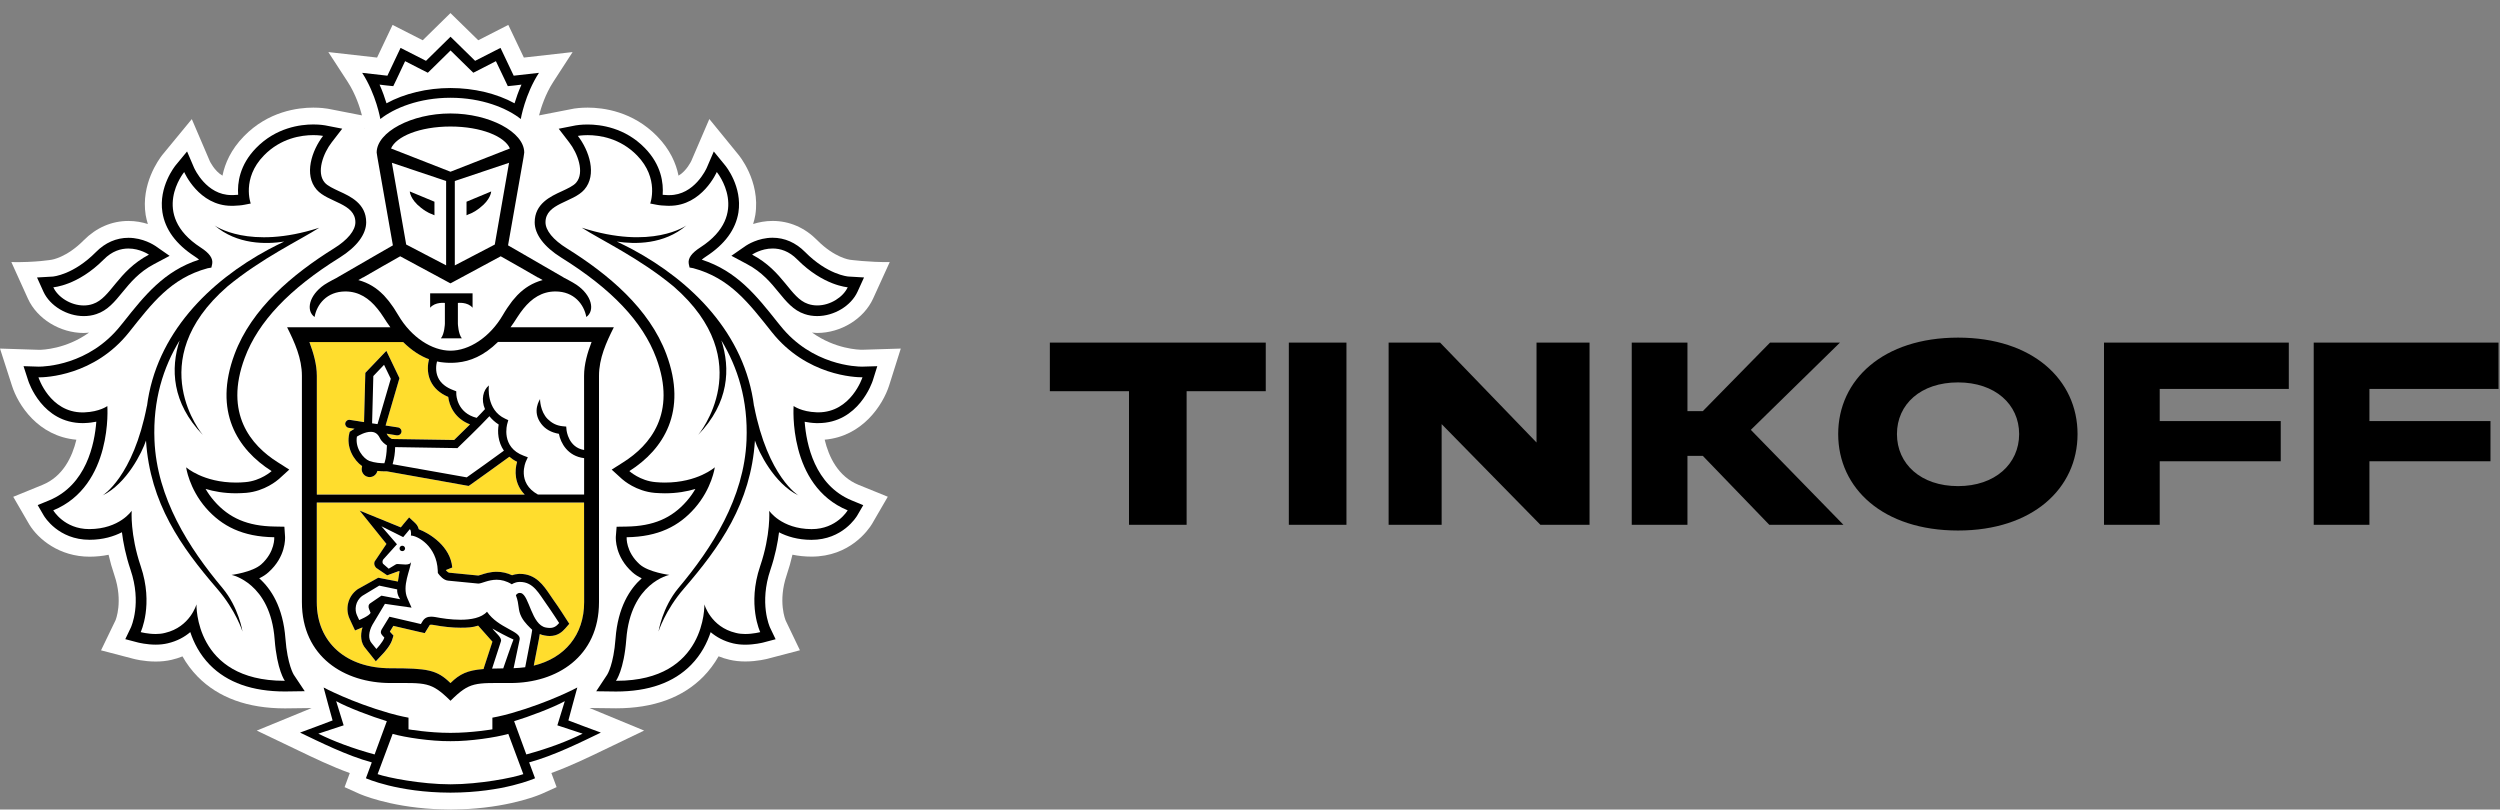
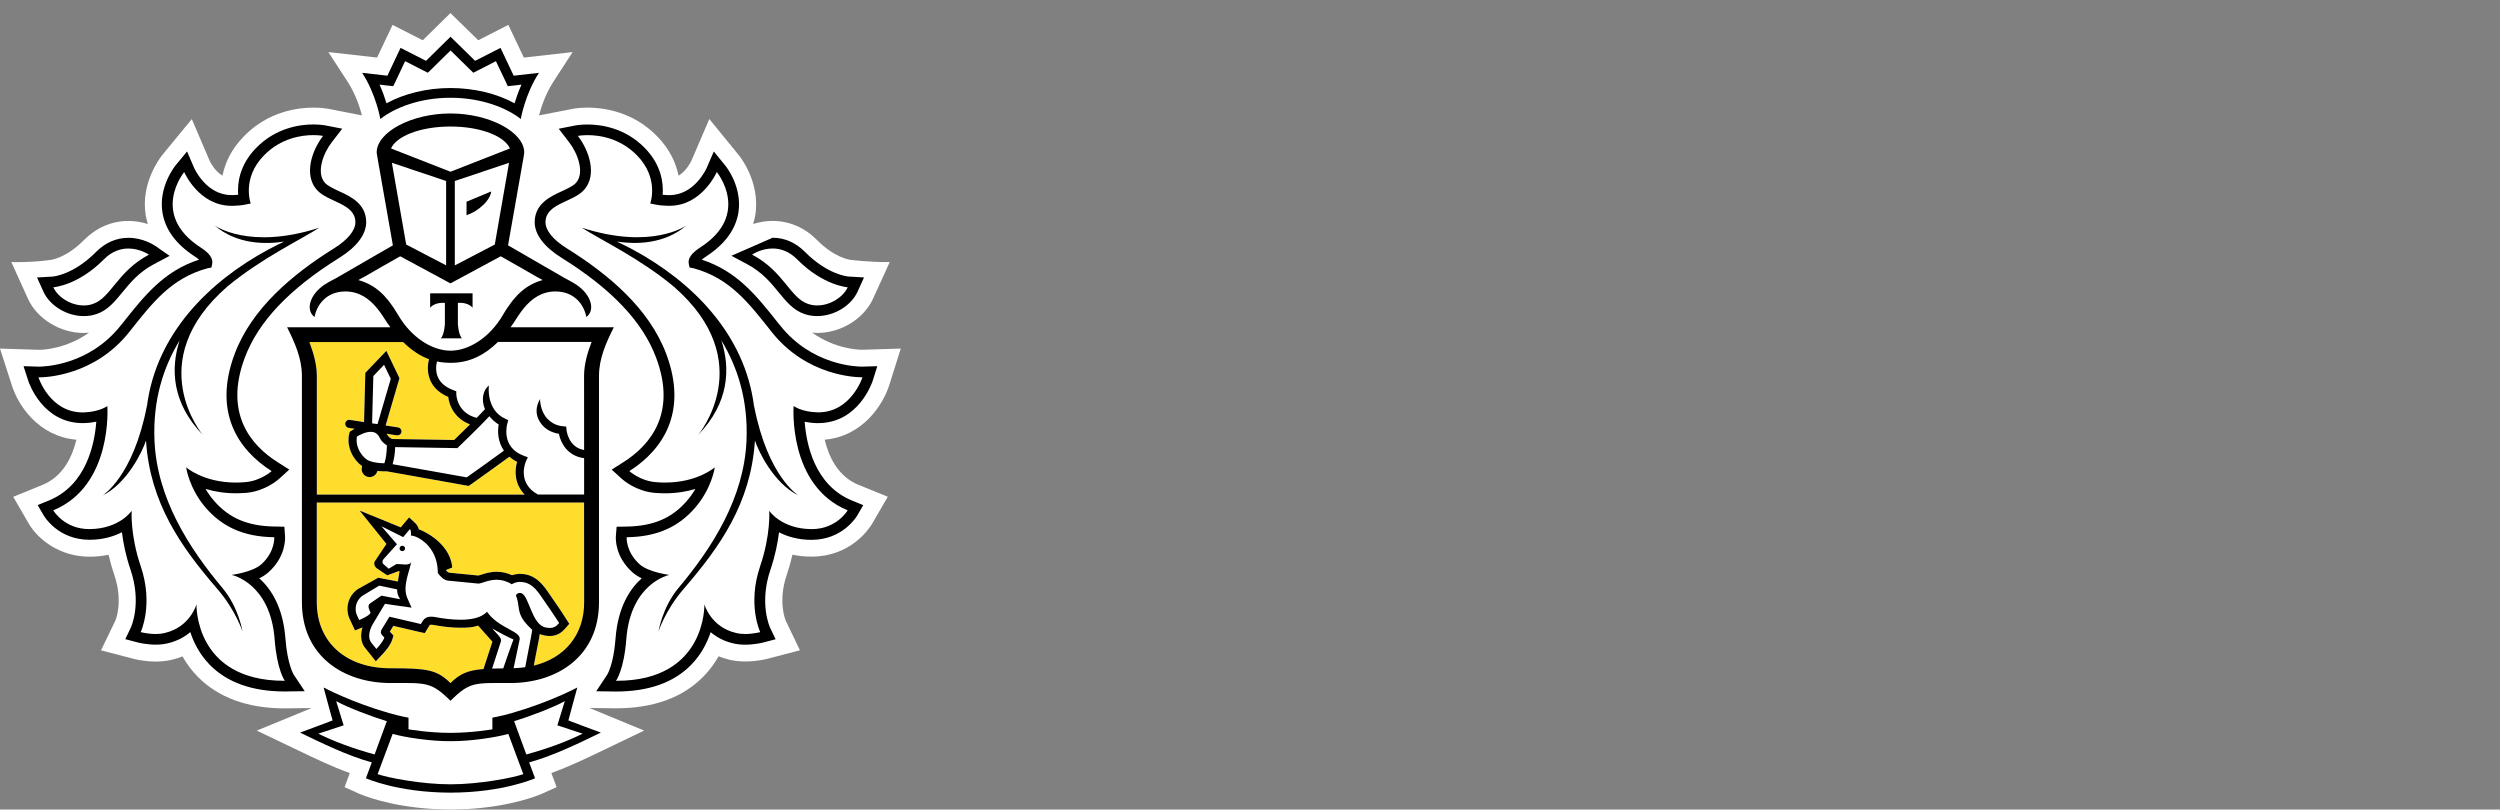
<svg xmlns="http://www.w3.org/2000/svg" width="105" height="34" viewBox="0 0 105 34" fill="none">
  <rect x="0" y="0" width="105" height="34" fill="#808080" stroke="none" />
  <g clip-path="url(#clip0_339_242)">
    <path d="M37.342 16.196L37.833 14.64L36.209 14.69C36.071 14.69 35.073 14.662 34.105 13.967C34.178 13.974 34.25 13.984 34.323 13.984C35.32 13.984 36.283 13.39 36.67 12.541L37.369 11.007C36.493 11.018 35.692 10.909 35.692 10.909C35.685 10.907 35.054 10.827 34.323 10.089C33.8 9.559 33.151 9.279 32.45 9.279C32.142 9.279 31.868 9.334 31.631 9.408C31.668 9.283 31.704 9.157 31.724 9.027C31.947 7.591 31.013 6.495 31.013 6.496L29.792 4.999L29.035 6.759C29.032 6.764 28.841 7.176 28.498 7.378C28.395 6.861 28.142 6.279 27.599 5.723C26.578 4.675 25.334 4.52 24.683 4.52C24.381 4.52 24.166 4.552 24.113 4.56L22.639 4.847C22.724 4.521 22.905 3.954 23.236 3.442L24.05 2.187L22.002 2.418L21.349 1.046L20.087 1.691L18.919 0.549L17.755 1.691L16.488 1.046L15.837 2.418L13.79 2.187L14.606 3.442C14.937 3.954 15.118 4.52 15.202 4.846L13.795 4.571L13.747 4.563C13.676 4.552 13.462 4.52 13.159 4.52C12.508 4.52 11.264 4.676 10.245 5.723C9.702 6.278 9.448 6.861 9.344 7.378C9.004 7.179 8.814 6.773 8.814 6.773L8.056 5.003L6.815 6.51C6.663 6.705 5.914 7.735 6.118 9.03C6.14 9.159 6.173 9.285 6.21 9.409C5.975 9.335 5.701 9.28 5.394 9.28C4.692 9.28 4.044 9.561 3.518 10.09C2.791 10.826 2.163 10.909 2.168 10.909C2.168 10.909 1.504 11.026 0.477 11.008L1.172 12.542C1.558 13.393 2.523 13.985 3.518 13.985C3.593 13.985 3.666 13.976 3.739 13.969C2.774 14.664 1.776 14.692 1.656 14.693L0 14.64L0.501 16.195C0.753 16.996 1.595 18.325 3.208 18.468C3.033 19.196 2.644 20.012 1.789 20.363L0.556 20.866L1.228 22.025C1.608 22.65 2.498 23.381 3.766 23.381C4.041 23.38 4.305 23.353 4.56 23.3C4.625 23.586 4.707 23.872 4.803 24.155C5.181 25.267 4.856 26.043 4.852 26.052L4.243 27.314L5.602 27.669C5.619 27.674 6.029 27.785 6.543 27.785C6.776 27.785 6.999 27.761 7.208 27.712C7.367 27.676 7.518 27.627 7.664 27.568C7.839 27.88 8.053 28.165 8.302 28.419C9.172 29.304 10.405 29.752 11.968 29.752H11.973L13.089 29.738L10.784 30.685L12.534 31.522C13.169 31.828 13.924 32.191 14.691 32.469L14.473 33.06L15.076 33.332C15.129 33.356 16.288 33.87 18.216 33.979C18.216 33.979 18.682 34 18.938 34C19.194 34 19.654 33.978 19.654 33.978C21.569 33.866 22.72 33.357 22.773 33.332L23.378 33.059L23.157 32.466C23.947 32.18 24.728 31.803 25.336 31.509L27.053 30.684L24.756 29.735L25.875 29.749C27.439 29.749 28.674 29.301 29.543 28.415C29.79 28.162 30.004 27.877 30.181 27.565C30.327 27.624 30.48 27.673 30.638 27.709C30.846 27.758 31.068 27.782 31.302 27.782C31.807 27.782 32.222 27.671 32.233 27.669L33.597 27.311L33.003 26.073C32.989 26.041 32.663 25.266 33.041 24.152C33.137 23.867 33.218 23.582 33.283 23.297C33.539 23.35 33.807 23.378 34.083 23.378C35.698 23.378 36.472 22.253 36.622 22.009L37.287 20.863L36.054 20.362C35.198 20.01 34.81 19.193 34.636 18.466C36.227 18.332 37.082 17.003 37.342 16.196ZM15.309 5.383L15.292 5.387L15.306 5.369L15.309 5.383Z" fill="white" />
    <path d="M18.922 5.314C17.617 5.315 16.64 5.738 16.426 6.236L18.922 7.211L21.419 6.236C21.207 5.738 20.229 5.315 18.922 5.314Z" fill="white" />
    <path d="M18.945 31.129H18.942H18.921H18.897H18.895C18.104 31.135 17.016 30.974 16.491 30.822L15.859 32.513C16.276 32.66 17.685 32.941 18.921 32.941C20.153 32.941 21.564 32.659 21.979 32.513L21.349 30.822C20.823 30.975 19.736 31.135 18.945 31.129Z" fill="white" />
    <path d="M23.722 29.448C23.253 29.711 22.204 30.106 21.594 30.29L22.106 31.687C23.05 31.432 23.828 31.133 24.473 30.814L23.41 30.463L23.722 29.448Z" fill="white" />
    <path d="M14.121 29.448L14.435 30.463L13.371 30.814C14.014 31.133 14.796 31.432 15.736 31.687L16.248 30.29C15.641 30.106 14.591 29.71 14.121 29.448Z" fill="white" />
    <path d="M18.919 3.697C19.903 3.697 20.868 3.929 21.61 4.339C21.678 4.113 21.772 3.84 21.901 3.554L21.621 3.588L21.327 3.618L21.202 3.354L20.827 2.569L20.143 2.922L19.877 3.057L19.665 2.849L18.922 2.121L18.18 2.849L17.968 3.057L17.702 2.922L17.014 2.569L16.643 3.354L16.516 3.618L16.222 3.588L15.941 3.554C16.07 3.841 16.164 4.113 16.233 4.339C16.976 3.929 17.938 3.697 18.919 3.697Z" fill="white" />
    <path d="M33.939 12.765C34.067 12.809 34.197 12.828 34.326 12.828C34.882 12.828 35.42 12.472 35.605 12.065C35.605 12.065 34.585 12.003 33.488 10.9C33.138 10.543 32.769 10.437 32.452 10.437C31.959 10.437 31.59 10.694 31.59 10.694C32.915 11.392 33.185 12.513 33.939 12.765Z" fill="white" />
    <path d="M3.516 12.828C3.645 12.828 3.775 12.809 3.9 12.765C4.657 12.513 4.929 11.392 6.253 10.694C6.253 10.694 5.883 10.437 5.393 10.437C5.075 10.437 4.705 10.543 4.354 10.9C3.259 12.003 2.238 12.065 2.238 12.065C2.421 12.472 2.96 12.828 3.516 12.828Z" fill="white" />
    <path d="M34.299 17.32C34.321 17.321 34.341 17.321 34.365 17.321C35.754 17.321 36.225 15.849 36.225 15.849H36.198C35.943 15.849 33.878 15.79 32.419 13.953C31.458 12.745 30.671 11.683 29.116 11.266L28.963 11.239L28.929 11.085C28.887 10.85 29.049 10.63 29.419 10.392C31.564 9 30.108 7.226 30.108 7.226C30.108 7.226 29.495 8.646 28.124 8.646C28.091 8.646 28.056 8.644 28.022 8.644C27.866 8.636 27.716 8.63 27.565 8.598L27.311 8.549C27.311 8.549 27.702 7.497 26.759 6.53C26.049 5.8 25.184 5.677 24.685 5.677C24.433 5.677 24.273 5.709 24.273 5.709C24.747 6.323 25.089 7.34 24.542 7.967C24.069 8.507 22.914 8.534 22.914 9.338C22.914 9.678 23.235 10.076 23.813 10.433C25.549 11.517 27.273 12.953 27.989 14.878C28.885 17.279 27.876 18.872 26.435 19.786C26.435 19.786 26.887 20.198 27.542 20.25C27.675 20.262 27.805 20.268 27.927 20.268C29.31 20.268 30.024 19.626 30.024 19.626C30.024 19.626 29.907 20.513 29.187 21.337C28.523 22.098 27.651 22.545 26.322 22.564C26.322 22.564 26.28 23.175 26.868 23.703C27.245 24.037 28.115 24.146 28.115 24.146C28.115 24.146 26.486 24.473 26.306 26.854C26.209 28.145 25.876 28.593 25.876 28.593H25.906C29.686 28.593 29.588 25.383 29.588 25.383C29.588 25.383 29.852 26.333 30.906 26.581C31.034 26.615 31.169 26.627 31.3 26.627C31.639 26.627 31.934 26.549 31.934 26.549C31.934 26.549 31.382 25.396 31.929 23.783C32.384 22.445 32.31 21.453 32.31 21.453C32.31 21.453 32.82 22.215 34.082 22.222H34.095C35.146 22.222 35.605 21.433 35.605 21.433C33.084 20.398 33.333 17.055 33.333 17.055C33.333 17.055 33.66 17.296 34.299 17.32ZM33.54 20.811C32.515 20.311 31.867 18.983 31.71 18.504C31.54 21.138 30.241 22.966 28.722 24.726C27.934 25.638 27.66 26.525 27.66 26.525C27.66 26.525 27.811 25.52 28.493 24.702C29.91 23.017 31.256 20.919 31.356 18.494C31.426 16.802 30.985 15.428 30.299 14.298C30.683 15.476 30.629 16.919 29.325 18.266C29.325 18.266 31.919 15.187 28.292 12.032C26.84 10.831 25.252 10.09 24.434 9.565C27.389 10.519 28.831 9.468 28.831 9.468C27.887 10.278 26.666 10.264 25.909 10.148C26.114 10.247 26.328 10.351 26.558 10.473C29.049 11.812 31.288 14.016 31.67 17.069V17.045C32.251 20.042 33.54 20.811 33.54 20.811Z" fill="white" />
    <path d="M9.727 24.146C9.727 24.146 10.597 24.038 10.974 23.703C11.561 23.175 11.52 22.564 11.52 22.564C10.19 22.546 9.319 22.098 8.651 21.338C7.936 20.514 7.818 19.628 7.818 19.628C7.818 19.628 8.532 20.269 9.914 20.269C10.038 20.269 10.167 20.264 10.3 20.251C10.955 20.199 11.408 19.787 11.408 19.787C9.967 18.874 8.957 17.279 9.851 14.878C10.569 12.954 12.291 11.517 14.028 10.433C14.605 10.076 14.927 9.68 14.927 9.338C14.927 8.534 13.773 8.507 13.3 7.967C12.753 7.34 13.097 6.321 13.569 5.709C13.569 5.709 13.412 5.677 13.159 5.677C12.661 5.677 11.796 5.8 11.085 6.53C10.14 7.497 10.532 8.549 10.532 8.549L10.279 8.598C10.127 8.63 9.976 8.636 9.822 8.644C9.786 8.644 9.755 8.646 9.721 8.646C8.347 8.646 7.737 7.228 7.737 7.228C7.737 7.228 6.281 9.002 8.425 10.393C8.794 10.631 8.956 10.851 8.913 11.086L8.879 11.241L8.723 11.267C7.171 11.685 6.382 12.747 5.422 13.954C3.965 15.789 1.903 15.849 1.646 15.849H1.617C1.617 15.849 2.089 17.321 3.477 17.321C3.5 17.321 3.519 17.321 3.543 17.32C4.182 17.297 4.51 17.055 4.51 17.055C4.51 17.055 4.756 20.397 2.239 21.433C2.239 21.433 2.697 22.222 3.749 22.222H3.761C5.025 22.215 5.533 21.453 5.533 21.453C5.533 21.453 5.46 22.445 5.913 23.783C6.46 25.396 5.911 26.549 5.911 26.549C5.911 26.549 6.206 26.627 6.544 26.627C6.675 26.627 6.81 26.615 6.936 26.581C7.989 26.333 8.253 25.383 8.253 25.383C8.253 25.383 8.157 28.593 11.938 28.593H11.964C11.964 28.593 11.633 28.145 11.537 26.854C11.356 24.473 9.727 24.146 9.727 24.146ZM9.12 24.726C7.601 22.966 6.303 21.138 6.132 18.504C5.975 18.982 5.329 20.311 4.305 20.811C4.305 20.811 5.593 20.042 6.172 17.045V17.069C6.555 14.018 8.793 11.812 11.285 10.473C11.513 10.349 11.729 10.246 11.933 10.148C11.176 10.264 9.955 10.278 9.011 9.468C9.011 9.468 10.453 10.519 13.406 9.565C12.588 10.09 11.002 10.831 9.55 12.032C5.921 15.187 8.517 18.266 8.517 18.266C7.212 16.918 7.16 15.476 7.543 14.298C6.855 15.43 6.416 16.802 6.487 18.494C6.586 20.919 7.932 23.017 9.346 24.702C10.03 25.519 10.184 26.525 10.184 26.525C10.184 26.525 9.906 25.638 9.12 24.726Z" fill="white" />
    <path d="M16.128 12.411C16.19 12.476 16.251 12.548 16.309 12.619C16.323 12.636 16.336 12.652 16.35 12.671C16.404 12.742 16.459 12.818 16.511 12.895C16.523 12.911 16.534 12.929 16.547 12.947C16.61 13.042 16.67 13.14 16.729 13.241C17.274 14.173 18.148 14.729 18.922 14.731C19.697 14.729 20.568 14.173 21.115 13.241C21.176 13.138 21.237 13.037 21.301 12.943C21.311 12.929 21.321 12.916 21.329 12.902C21.383 12.822 21.439 12.744 21.499 12.668C21.512 12.652 21.523 12.637 21.534 12.623C21.595 12.549 21.657 12.476 21.721 12.409C21.732 12.398 21.741 12.388 21.751 12.38C22.028 12.098 22.359 11.884 22.792 11.765L22.6 11.654H22.589L21.821 11.213L21.033 10.766L18.927 11.9L18.922 11.896L18.917 11.9L16.81 10.766L16.023 11.211L15.255 11.652H15.246L15.051 11.763C15.485 11.882 15.815 12.094 16.094 12.376C16.107 12.387 16.115 12.399 16.128 12.411ZM18.07 12.319H18.961H19.851V12.925C19.642 12.671 19.234 12.723 19.234 12.723V13.596C19.234 13.596 19.25 14.025 19.401 14.211H18.961H18.52C18.674 14.026 18.688 13.596 18.688 13.596V12.723C18.688 12.723 18.282 12.671 18.07 12.925V12.319Z" fill="white" />
    <path d="M18.739 11.145V7.602L16.461 6.837L17.062 10.271L18.739 11.145ZM18.25 8.472V9.041L18.14 8.99C18.134 8.986 17.973 8.95 17.689 8.728C17.222 8.37 17.214 8.039 17.214 8.039L18.25 8.472Z" fill="white" />
    <path d="M20.784 10.271L21.383 6.837L19.105 7.602V11.145L20.784 10.271ZM19.595 8.472L20.631 8.04C20.631 8.04 20.623 8.371 20.154 8.73C19.873 8.951 19.71 8.988 19.704 8.992L19.594 9.042V8.472H19.595Z" fill="white" />
    <path d="M15.518 19.36C15.74 19.44 16.009 19.457 16.146 19.457C16.152 19.44 16.159 19.419 16.166 19.394C16.179 19.353 16.19 19.314 16.199 19.269C16.237 19.073 16.251 18.85 16.254 18.707C16.16 18.65 16.029 18.548 15.955 18.395C15.87 18.218 15.75 18.137 15.573 18.137C15.344 18.137 15.097 18.273 14.993 18.337C14.909 18.826 15.273 19.271 15.518 19.36Z" fill="white" />
    <path d="M20.557 17.48C20.134 17.935 19.306 18.728 19.265 18.769L19.215 18.819L16.598 18.778C16.597 19.035 16.554 19.253 16.514 19.413C16.506 19.44 16.499 19.468 16.492 19.496L19.606 20.049C19.93 19.825 20.822 19.18 21.167 18.928C20.915 18.564 20.891 18.132 20.947 17.828C20.783 17.723 20.657 17.606 20.557 17.48Z" fill="white" />
    <path d="M20.91 14.364C20.307 14.957 19.728 15.175 19.212 15.226C19.118 15.236 19.023 15.241 18.927 15.241H18.92H18.914C18.818 15.241 18.722 15.236 18.628 15.226C18.538 15.217 18.443 15.203 18.348 15.182C18.314 15.315 18.272 15.594 18.393 15.858C18.503 16.097 18.725 16.275 19.049 16.393L19.158 16.435L19.159 16.551C19.159 16.586 19.185 17.34 20.015 17.549C20.151 17.41 20.274 17.285 20.365 17.182C20.195 16.787 20.284 16.383 20.531 16.186C20.519 16.227 20.412 17.217 21.213 17.584L21.344 17.645L21.305 17.784C21.292 17.826 21.024 18.783 21.994 19.139L22.165 19.203L22.089 19.369C22.072 19.405 21.691 20.274 22.587 20.767H24.53V19.24C23.84 19.156 23.547 18.607 23.472 18.217C23.15 18.163 22.901 18.025 22.731 17.801C22.324 17.27 22.675 16.784 22.679 16.757C22.678 16.761 22.679 17.28 23.002 17.599C23.162 17.753 23.351 17.872 23.639 17.899L23.78 17.912L23.793 18.055C23.796 18.085 23.873 18.786 24.532 18.897L24.53 15.778C24.53 15.294 24.673 14.808 24.844 14.36H20.91V14.364Z" fill="white" />
    <path d="M15.681 15.793L15.629 17.779L15.857 17.813L16.414 15.908L16.131 15.322L15.681 15.793Z" fill="white" />
    <path d="M21.831 24.904C21.848 24.904 21.868 24.907 21.886 24.911C22.233 25.009 22.32 26.248 22.929 26.359C22.988 26.371 23.044 26.374 23.092 26.374C23.267 26.374 23.372 26.3 23.485 26.168C23.485 26.168 23.18 25.692 22.95 25.371C22.646 24.951 22.41 24.442 21.844 24.442C21.831 24.442 21.814 24.442 21.8 24.443C21.613 24.453 21.498 24.543 21.498 24.543C21.269 24.4 21.055 24.351 20.861 24.351C20.506 24.351 20.23 24.512 20.093 24.512H20.087L18.822 24.389C18.624 24.37 18.468 24.173 18.412 24.096C18.397 24.075 18.39 24.062 18.39 24.062C18.39 24.029 18.39 23.994 18.387 23.963C18.345 22.939 17.544 22.5 17.259 22.493C17.259 22.493 17.293 22.298 17.216 22.224L16.937 22.559L16.021 22.104L16.674 22.859L16.12 23.474C16.051 23.544 16.059 23.639 16.088 23.678L16.327 23.887L16.63 23.705C16.645 23.694 16.672 23.691 16.706 23.691C16.79 23.691 16.916 23.712 17.029 23.712C17.152 23.712 17.259 23.685 17.272 23.57C17.234 23.95 16.879 24.61 17.112 25.128L17.285 25.519L16.167 25.36L15.643 26.235C15.482 26.527 15.456 26.842 15.612 27.013L15.807 27.255C15.807 27.255 16.082 26.967 16.144 26.778L16.055 26.681C15.98 26.6 15.984 26.527 16.03 26.439L16.358 25.899L17.678 26.207L17.748 26.09C17.837 25.942 17.966 25.898 18.107 25.898C18.165 25.898 18.225 25.905 18.287 25.915C18.532 25.962 18.935 26.027 19.338 26.027C19.782 26.027 20.22 25.948 20.454 25.689C20.932 26.391 21.901 26.503 21.825 26.859L21.57 28.061C21.739 28.054 21.901 28.043 22.056 28.022L22.298 26.77C22.325 26.635 22.35 26.451 22.35 26.451C22.257 26.357 22.03 26.158 21.903 25.917C21.732 25.592 21.825 25.423 21.665 25C21.671 25.002 21.719 24.904 21.831 24.904ZM16.892 23.147C16.826 23.146 16.78 23.091 16.782 23.027C16.788 22.965 16.841 22.916 16.904 22.922C16.969 22.924 17.016 22.981 17.013 23.042C17.008 23.104 16.954 23.152 16.892 23.147Z" fill="white" />
    <path d="M15.088 26.042C15.088 26.042 15.526 25.864 15.565 25.736L15.507 25.592C15.466 25.498 15.472 25.396 15.551 25.34L16.024 25.016L16.814 25.166C16.814 25.166 16.671 24.989 16.685 24.753L15.932 24.594L15.221 25.023C14.917 25.249 14.895 25.617 14.995 25.836L15.088 26.042Z" fill="white" />
    <path d="M20.668 28.079C20.809 28.074 20.965 28.071 21.136 28.071C21.136 28.071 21.543 26.895 21.565 26.858C21.337 26.758 20.865 26.51 20.682 26.396C20.802 26.575 21.095 26.779 21.037 26.936L20.668 28.079Z" fill="white" />
    <path d="M24.536 21.107H13.309V25.288C13.309 26.998 14.558 28.068 16.402 28.068C17.944 28.068 18.35 28.127 18.923 28.69C19.318 28.301 19.645 28.155 20.316 28.1L20.331 28.036L20.685 26.953C20.665 26.929 20.086 26.277 20.086 26.277C19.857 26.353 19.665 26.366 19.341 26.366C19.008 26.366 18.633 26.328 18.227 26.252C18.186 26.242 18.148 26.24 18.109 26.24C18.06 26.24 18.055 26.244 18.043 26.268L17.972 26.383L17.843 26.593L17.601 26.538L16.524 26.287L16.377 26.528L16.4 26.553L16.531 26.696L16.473 26.883C16.394 27.127 16.136 27.411 16.058 27.489L15.79 27.775L15.545 27.468L15.361 27.24C15.167 27.026 15.122 26.696 15.231 26.352C15.228 26.355 15.223 26.356 15.219 26.356L14.915 26.481L14.778 26.186L14.681 25.978C14.516 25.61 14.577 25.074 15.023 24.75L15.89 24.265L16.715 24.427C16.735 24.348 16.765 24.068 16.789 23.996C16.773 23.995 16.758 23.991 16.742 23.991L16.267 24.166L15.808 23.852C15.808 23.852 15.628 23.681 15.791 23.51L16.235 22.845L15.11 21.447L16.84 22.15L16.954 22.008L17.188 21.732L17.453 21.982C17.528 22.053 17.57 22.141 17.591 22.23C18.068 22.413 18.922 22.955 18.997 23.837L18.729 23.943V23.95C18.79 24.022 18.841 24.051 18.857 24.054L20.091 24.174C20.122 24.169 20.161 24.155 20.205 24.142C20.358 24.09 20.589 24.016 20.862 24.016C21.084 24.016 21.299 24.067 21.506 24.162C21.582 24.134 21.676 24.113 21.783 24.106L21.843 24.104C22.504 24.104 22.832 24.593 23.095 24.983C23.139 25.05 23.183 25.115 23.228 25.178C23.459 25.5 23.76 25.972 23.773 25.992L23.909 26.202L23.742 26.394C23.613 26.541 23.421 26.713 23.09 26.713C23.022 26.713 22.947 26.706 22.866 26.691C22.795 26.678 22.732 26.657 22.669 26.632C22.659 26.696 22.647 26.773 22.634 26.839L22.417 27.957C23.712 27.642 24.535 26.674 24.535 25.29L24.536 21.107Z" fill="#FFDD2D" />
    <path d="M13.307 20.771H22.038C21.602 20.325 21.608 19.761 21.72 19.394C21.593 19.333 21.488 19.26 21.394 19.182C21.053 19.431 20.012 20.182 19.74 20.37L19.682 20.409L16.255 19.796H16.186C16.104 19.796 15.984 19.793 15.852 19.777C15.815 19.93 15.682 20.035 15.529 20.035C15.512 20.035 15.493 20.034 15.474 20.03C15.385 20.014 15.307 19.969 15.255 19.895C15.201 19.822 15.18 19.735 15.195 19.646L15.208 19.573C14.854 19.326 14.529 18.776 14.673 18.196L14.687 18.134L14.737 18.099C14.744 18.093 14.803 18.054 14.891 18.004L14.642 17.966C14.549 17.949 14.486 17.863 14.501 17.773C14.516 17.68 14.604 17.614 14.696 17.632L15.289 17.725L15.343 15.657L16.226 14.732L16.776 15.88L16.195 17.869L16.718 17.95C16.81 17.965 16.874 18.05 16.86 18.144C16.846 18.226 16.775 18.284 16.691 18.284C16.683 18.284 16.673 18.284 16.664 18.282L16.238 18.214C16.244 18.226 16.253 18.233 16.258 18.247C16.304 18.34 16.404 18.407 16.463 18.435L19.076 18.476C19.186 18.369 19.461 18.103 19.743 17.822C19.1 17.581 18.867 17.031 18.827 16.667C18.468 16.516 18.22 16.289 18.083 15.993C17.916 15.627 17.975 15.262 18.019 15.084C17.671 14.958 17.304 14.728 16.93 14.361H12.996C13.165 14.809 13.307 15.295 13.307 15.779V20.771Z" fill="#FFDD2D" />
    <path d="M16.903 22.921C16.84 22.916 16.786 22.965 16.782 23.026C16.777 23.091 16.825 23.145 16.89 23.147C16.953 23.152 17.008 23.105 17.014 23.042C17.014 22.98 16.968 22.923 16.903 22.921Z" fill="black" />
    <path d="M24.518 30.503L23.872 30.258L24.05 29.597L24.247 28.875C24.247 28.875 23.1 29.49 21.485 29.952C21.027 30.083 20.68 30.142 20.68 30.142V30.632C20.68 30.632 19.817 30.78 18.944 30.78H18.933H18.921H18.904H18.894C18.021 30.78 17.157 30.632 17.157 30.632V30.142C17.157 30.142 16.809 30.083 16.352 29.952C14.737 29.49 13.592 28.875 13.592 28.875L13.786 29.597L13.969 30.258L13.32 30.503L12.602 30.769C13.427 31.163 14.569 31.737 15.615 32.02L15.368 32.687C15.368 32.687 16.695 33.286 18.904 33.291V33.293H18.911H18.921H18.929H18.935V33.291C21.147 33.286 22.472 32.687 22.472 32.687L22.224 32.02C23.27 31.737 24.415 31.163 25.236 30.769L24.518 30.503ZM13.369 30.814L14.433 30.464L14.119 29.448C14.587 29.711 15.639 30.107 16.247 30.29L15.734 31.687C14.794 31.43 14.011 31.132 13.369 30.814ZM18.921 32.941C17.685 32.941 16.274 32.659 15.86 32.514L16.491 30.823C17.014 30.974 18.104 31.135 18.895 31.129H18.897H18.921H18.942H18.945C19.736 31.135 20.823 30.974 21.349 30.823L21.979 32.514C21.564 32.661 20.155 32.941 18.921 32.941ZM22.105 31.687L21.593 30.29C22.203 30.107 23.252 29.711 23.721 29.448L23.409 30.464L24.471 30.814C23.828 31.132 23.049 31.43 22.105 31.687Z" fill="black" />
    <path d="M18.922 4.106C20.238 4.106 21.291 4.538 21.873 4.999C21.873 4.999 22.045 3.969 22.636 3.059L21.575 3.179L21.021 2.011L19.955 2.555L18.922 1.543L17.892 2.555L16.824 2.011L16.271 3.179L15.211 3.059C15.801 3.969 15.974 4.999 15.974 4.999C16.557 4.538 17.607 4.106 18.922 4.106ZM16.223 3.588L16.517 3.618L16.645 3.354L17.015 2.569L17.703 2.921L17.969 3.055L18.182 2.848L18.923 2.119L19.666 2.848L19.879 3.055L20.145 2.921L20.828 2.569L21.203 3.354L21.328 3.618L21.622 3.588L21.902 3.554C21.774 3.841 21.679 4.113 21.611 4.339C20.869 3.929 19.904 3.697 18.92 3.697C17.941 3.697 16.977 3.929 16.233 4.339C16.163 4.113 16.07 3.84 15.941 3.554L16.223 3.588Z" fill="black" />
    <path d="M34.361 17.771C36.064 17.771 36.633 16.056 36.657 15.983L36.846 15.38L36.208 15.399H36.205C35.98 15.399 34.102 15.35 32.77 13.674L32.644 13.519C31.774 12.423 30.949 11.382 29.474 10.907C29.516 10.869 29.577 10.822 29.661 10.768C30.444 10.258 30.899 9.639 31.014 8.921C31.181 7.839 30.485 6.977 30.453 6.942L29.979 6.362L29.683 7.05C29.664 7.093 29.165 8.195 28.118 8.195H28.04C27.968 8.19 27.9 8.188 27.832 8.182C27.869 7.69 27.779 6.929 27.082 6.216C26.246 5.357 25.218 5.229 24.68 5.229C24.393 5.229 24.202 5.264 24.182 5.266L23.466 5.407L23.908 5.982C24.255 6.426 24.569 7.246 24.196 7.675C24.078 7.811 23.833 7.922 23.598 8.032C23.115 8.252 22.457 8.558 22.457 9.337C22.457 9.841 22.852 10.368 23.568 10.816C25.688 12.136 26.996 13.513 27.561 15.033C28.434 17.372 27.294 18.706 26.188 19.408L25.691 19.724L26.125 20.119C26.183 20.17 26.716 20.634 27.501 20.701C27.65 20.711 27.793 20.719 27.926 20.719C28.43 20.719 28.858 20.641 29.206 20.536C29.11 20.702 28.993 20.872 28.844 21.043C28.212 21.769 27.433 22.099 26.314 22.116L25.898 22.123L25.865 22.536C25.861 22.619 25.83 23.385 26.563 24.037C26.675 24.138 26.81 24.221 26.952 24.289C26.455 24.732 25.95 25.503 25.852 26.824C25.77 27.926 25.504 28.334 25.501 28.338L25.041 29.033L25.872 29.044C27.245 29.044 28.297 28.669 29.025 27.926C29.456 27.486 29.702 26.991 29.848 26.551C30.087 26.752 30.395 26.929 30.797 27.023C30.95 27.058 31.117 27.077 31.297 27.077C31.685 27.077 32.009 26.996 32.046 26.988L32.576 26.848L32.341 26.357C32.324 26.318 31.881 25.334 32.358 23.93C32.563 23.324 32.668 22.78 32.719 22.357C33.053 22.529 33.501 22.672 34.079 22.674C35.393 22.674 35.971 21.703 35.998 21.662L36.257 21.217L35.778 21.02C34.212 20.377 33.866 18.65 33.796 17.714C33.938 17.74 34.099 17.766 34.282 17.771H34.361ZM35.602 21.434C35.602 21.434 35.144 22.223 34.092 22.223H34.079C32.817 22.215 32.307 21.453 32.307 21.453C32.307 21.453 32.381 22.445 31.925 23.783C31.378 25.396 31.93 26.549 31.93 26.549C31.93 26.549 31.635 26.628 31.296 26.628C31.165 26.628 31.029 26.615 30.902 26.581C29.848 26.333 29.584 25.383 29.584 25.383C29.584 25.383 29.682 28.593 25.902 28.593H25.872C25.872 28.593 26.205 28.145 26.304 26.855C26.483 24.473 28.113 24.146 28.113 24.146C28.113 24.146 27.244 24.038 26.867 23.703C26.278 23.175 26.319 22.564 26.319 22.564C27.65 22.546 28.52 22.098 29.184 21.337C29.903 20.513 30.022 19.626 30.022 19.626C30.022 19.626 29.307 20.268 27.924 20.268C27.803 20.268 27.672 20.262 27.539 20.25C26.885 20.198 26.433 19.786 26.433 19.786C27.872 18.872 28.883 17.278 27.987 14.877C27.269 12.953 25.545 11.515 23.81 10.432C23.233 10.075 22.911 9.678 22.911 9.337C22.911 8.532 24.066 8.507 24.54 7.966C25.087 7.339 24.744 6.32 24.27 5.708C24.27 5.708 24.43 5.676 24.682 5.676C25.181 5.676 26.046 5.8 26.757 6.529C27.701 7.496 27.309 8.548 27.309 8.548L27.562 8.597C27.713 8.629 27.863 8.635 28.019 8.642C28.053 8.642 28.087 8.643 28.121 8.643C29.492 8.643 30.105 7.224 30.105 7.224C30.105 7.224 31.563 8.999 29.417 10.389C29.048 10.627 28.885 10.847 28.928 11.082L28.962 11.236L29.114 11.263C30.67 11.681 31.457 12.743 32.418 13.95C33.877 15.787 35.942 15.846 36.197 15.846H36.224C36.224 15.846 35.752 17.319 34.364 17.319C34.341 17.319 34.321 17.319 34.297 17.317C33.659 17.295 33.332 17.052 33.332 17.052C33.332 17.052 33.082 20.397 35.602 21.434Z" fill="black" />
-     <path d="M31.373 11.092C32.008 11.427 32.377 11.876 32.702 12.274C33.02 12.662 33.323 13.036 33.795 13.191C33.964 13.249 34.142 13.275 34.323 13.275C35.034 13.275 35.747 12.845 36.017 12.25L36.289 11.653L35.631 11.614C35.6 11.612 34.754 11.536 33.811 10.582C33.423 10.191 32.955 9.985 32.45 9.985C31.833 9.985 31.375 10.291 31.325 10.322L30.719 10.743L31.373 11.092ZM32.451 10.437C32.768 10.437 33.138 10.543 33.487 10.9C34.584 12.003 35.604 12.065 35.604 12.065C35.419 12.471 34.881 12.828 34.325 12.828C34.196 12.828 34.067 12.809 33.938 12.765C33.184 12.513 32.914 11.392 31.588 10.694C31.588 10.694 31.959 10.437 32.451 10.437Z" fill="black" />
+     <path d="M31.373 11.092C32.008 11.427 32.377 11.876 32.702 12.274C33.02 12.662 33.323 13.036 33.795 13.191C33.964 13.249 34.142 13.275 34.323 13.275C35.034 13.275 35.747 12.845 36.017 12.25L36.289 11.653L35.631 11.614C35.6 11.612 34.754 11.536 33.811 10.582C33.423 10.191 32.955 9.985 32.45 9.985L30.719 10.743L31.373 11.092ZM32.451 10.437C32.768 10.437 33.138 10.543 33.487 10.9C34.584 12.003 35.604 12.065 35.604 12.065C35.419 12.471 34.881 12.828 34.325 12.828C34.196 12.828 34.067 12.809 33.938 12.765C33.184 12.513 32.914 11.392 31.588 10.694C31.588 10.694 31.959 10.437 32.451 10.437Z" fill="black" />
    <path d="M31.67 17.045V17.068C31.288 14.016 29.049 11.812 26.558 10.471C26.327 10.349 26.115 10.246 25.908 10.146C26.667 10.262 27.888 10.277 28.831 9.467C28.831 9.467 27.389 10.518 24.434 9.563C25.252 10.089 26.841 10.83 28.292 12.031C31.919 15.186 29.323 18.264 29.323 18.264C30.627 16.918 30.681 15.475 30.297 14.296C30.983 15.427 31.422 16.8 31.354 18.493C31.254 20.918 29.908 23.015 28.491 24.701C27.811 25.519 27.658 26.524 27.658 26.524C27.658 26.524 27.932 25.637 28.721 24.725C30.239 22.965 31.537 21.137 31.707 18.503C31.864 18.98 32.511 20.31 33.537 20.81C33.539 20.811 32.25 20.042 31.67 17.045Z" fill="black" />
    <path d="M12.337 28.337C12.336 28.333 12.073 27.925 11.988 26.822C11.889 25.501 11.385 24.73 10.887 24.288C11.031 24.221 11.164 24.138 11.276 24.035C12.008 23.384 11.976 22.617 11.972 22.535L11.944 22.122L11.525 22.114C10.408 22.096 9.628 21.766 8.996 21.041C8.849 20.87 8.73 20.701 8.634 20.534C8.982 20.639 9.408 20.718 9.913 20.718C10.049 20.718 10.189 20.709 10.338 20.7C11.123 20.632 11.655 20.17 11.715 20.118L12.149 19.723L11.652 19.406C10.541 18.703 9.406 17.369 10.278 15.032C10.843 13.512 12.149 12.135 14.272 10.815C14.988 10.366 15.38 9.84 15.38 9.335C15.38 8.556 14.723 8.249 14.241 8.031C14.006 7.92 13.761 7.809 13.642 7.673C13.269 7.246 13.584 6.425 13.93 5.981L14.374 5.405L13.655 5.265C13.634 5.262 13.445 5.227 13.157 5.227C12.619 5.227 11.594 5.356 10.757 6.215C10.059 6.929 9.967 7.69 10.002 8.181C9.934 8.186 9.866 8.189 9.796 8.193H9.719C8.669 8.193 8.172 7.092 8.152 7.049L7.857 6.361L7.378 6.941C7.351 6.976 6.652 7.839 6.822 8.919C6.935 9.638 7.391 10.257 8.174 10.767C8.258 10.82 8.318 10.868 8.36 10.906C6.887 11.381 6.063 12.423 5.193 13.519L5.067 13.674C3.737 15.35 1.854 15.399 1.629 15.399L0.988 15.379L1.184 15.983C1.206 16.056 1.774 17.771 3.478 17.771L3.56 17.768C3.74 17.763 3.901 17.739 4.045 17.711C3.974 18.645 3.628 20.373 2.061 21.017L1.583 21.214L1.842 21.659C1.867 21.7 2.447 22.671 3.764 22.671C4.338 22.669 4.785 22.526 5.121 22.354C5.172 22.777 5.277 23.321 5.482 23.928C5.959 25.331 5.514 26.315 5.497 26.354L5.262 26.845L5.795 26.985C5.83 26.993 6.157 27.075 6.543 27.075C6.724 27.075 6.891 27.055 7.041 27.02C7.445 26.926 7.756 26.749 7.992 26.548C8.137 26.988 8.384 27.484 8.813 27.924C9.544 28.666 10.594 29.042 11.967 29.042L12.799 29.03L12.337 28.337ZM11.935 28.593C8.155 28.593 8.252 25.383 8.252 25.383C8.252 25.383 7.988 26.333 6.934 26.581C6.808 26.615 6.673 26.628 6.542 26.628C6.202 26.628 5.909 26.549 5.909 26.549C5.909 26.549 6.458 25.396 5.911 23.783C5.458 22.445 5.531 21.453 5.531 21.453C5.531 21.453 5.023 22.215 3.759 22.222H3.747C2.695 22.222 2.237 21.434 2.237 21.434C4.756 20.398 4.508 17.055 4.508 17.055C4.508 17.055 4.181 17.296 3.541 17.32C3.519 17.322 3.498 17.322 3.475 17.322C2.085 17.322 1.615 15.849 1.615 15.849H1.643C1.9 15.849 3.962 15.79 5.421 13.953C6.382 12.745 7.17 11.685 8.723 11.266L8.878 11.239L8.912 11.085C8.955 10.85 8.793 10.63 8.424 10.392C6.279 9 7.736 7.226 7.736 7.226C7.736 7.226 8.346 8.644 9.721 8.644C9.754 8.644 9.786 8.643 9.821 8.643C9.975 8.635 10.128 8.629 10.278 8.597L10.531 8.548C10.531 8.548 10.139 7.495 11.085 6.529C11.795 5.799 12.66 5.675 13.158 5.675C13.412 5.675 13.569 5.708 13.569 5.708C13.096 6.321 12.754 7.339 13.3 7.966C13.772 8.506 14.926 8.532 14.926 9.336C14.926 9.677 14.605 10.075 14.027 10.432C12.291 11.515 10.567 12.953 9.851 14.877C8.956 17.278 9.965 18.871 11.408 19.786C11.408 19.786 10.955 20.198 10.299 20.25C10.166 20.262 10.037 20.268 9.913 20.268C8.532 20.268 7.817 19.626 7.817 19.626C7.817 19.626 7.936 20.513 8.651 21.337C9.319 22.098 10.189 22.546 11.519 22.564C11.519 22.564 11.562 23.175 10.973 23.703C10.595 24.037 9.726 24.146 9.726 24.146C9.726 24.146 11.357 24.473 11.535 26.855C11.633 28.145 11.962 28.593 11.962 28.593H11.935Z" fill="black" />
    <path d="M3.518 13.276C3.7 13.276 3.879 13.25 4.047 13.192C4.523 13.037 4.824 12.662 5.142 12.274C5.468 11.877 5.835 11.428 6.47 11.093L7.124 10.746L6.517 10.324C6.466 10.292 6.01 9.988 5.394 9.988C4.888 9.988 4.418 10.192 4.031 10.585C3.089 11.537 2.244 11.614 2.213 11.616L1.555 11.654L1.825 12.252C2.097 12.845 2.809 13.276 3.518 13.276ZM4.355 10.901C4.706 10.544 5.076 10.438 5.394 10.438C5.884 10.438 6.255 10.695 6.255 10.695C4.93 11.395 4.658 12.514 3.901 12.766C3.777 12.81 3.646 12.829 3.518 12.829C2.961 12.829 2.424 12.473 2.24 12.066C2.24 12.064 3.259 12.003 4.355 10.901Z" fill="black" />
    <path d="M6.488 18.494C6.418 16.802 6.857 15.428 7.544 14.298C7.161 15.476 7.213 16.919 8.518 18.266C8.518 18.266 5.922 15.188 9.551 12.032C11.003 10.832 12.591 10.09 13.408 9.565C10.454 10.519 9.012 9.468 9.012 9.468C9.954 10.278 11.176 10.264 11.935 10.146C11.729 10.246 11.514 10.35 11.286 10.472C8.793 11.812 6.555 14.016 6.171 17.068V17.044C5.593 20.041 4.305 20.81 4.305 20.81C5.329 20.31 5.975 18.982 6.132 18.503C6.303 21.137 7.601 22.965 9.119 24.725C9.908 25.637 10.185 26.524 10.185 26.524C10.185 26.524 10.031 25.519 9.347 24.701C7.934 23.018 6.588 20.919 6.488 18.494Z" fill="black" />
    <path d="M18.066 12.32V12.925C18.277 12.671 18.685 12.723 18.685 12.723V13.596C18.685 13.596 18.671 14.025 18.517 14.211H18.958H19.398C19.247 14.026 19.231 13.596 19.231 13.596V12.723C19.231 12.723 19.639 12.671 19.848 12.925V12.32H18.958H18.066Z" fill="black" />
-     <path d="M17.686 8.73C17.968 8.951 18.131 8.988 18.137 8.992L18.247 9.042V8.472L17.211 8.041C17.211 8.042 17.221 8.371 17.686 8.73Z" fill="black" />
    <path d="M20.153 8.73C20.621 8.371 20.63 8.041 20.63 8.041L19.594 8.472V9.042L19.703 8.992C19.71 8.988 19.871 8.951 20.153 8.73Z" fill="black" />
    <path d="M22.018 6.408C22.018 5.544 20.547 4.766 18.924 4.766H18.923H18.918H18.914C17.291 4.766 15.82 5.544 15.82 6.408L15.853 6.621L16.501 10.305L15.85 10.679L14.166 11.653H14.172C14.172 11.653 13.792 11.845 13.617 11.963C12.976 12.405 12.84 13.048 13.212 13.314C13.304 12.79 13.723 12.241 14.507 12.241C15.072 12.241 15.502 12.53 15.85 12.963C15.939 13.072 16.024 13.188 16.103 13.314C16.201 13.473 16.299 13.611 16.396 13.746H12.059C12.377 14.38 12.68 15.053 12.68 15.783V25.288C12.68 27.589 14.467 28.687 16.401 28.687C17.895 28.687 18.096 28.62 18.921 29.433C19.742 28.619 19.943 28.687 21.439 28.687C23.374 28.687 25.158 27.589 25.158 25.288V15.783C25.158 15.053 25.461 14.38 25.781 13.746H21.442C21.538 13.613 21.636 13.473 21.733 13.314C21.814 13.188 21.898 13.072 21.985 12.963C22.336 12.528 22.765 12.241 23.33 12.241C24.114 12.241 24.531 12.789 24.625 13.314C24.997 13.048 24.863 12.405 24.217 11.963C24.044 11.845 23.665 11.653 23.665 11.653H23.671L21.987 10.679L21.338 10.305L21.987 6.621L22.018 6.408ZM16.459 6.837L18.737 7.602V11.145L17.06 10.27L16.459 6.837ZM16.93 14.364C17.304 14.732 17.67 14.961 18.018 15.087C17.973 15.265 17.914 15.632 18.082 15.997C18.219 16.292 18.468 16.519 18.826 16.67C18.866 17.034 19.098 17.582 19.742 17.824C19.46 18.106 19.186 18.371 19.074 18.479L16.463 18.438C16.404 18.409 16.303 18.343 16.258 18.249C16.252 18.236 16.244 18.229 16.239 18.215L16.665 18.284C16.675 18.285 16.684 18.285 16.692 18.285C16.774 18.285 16.846 18.229 16.861 18.145C16.875 18.052 16.811 17.966 16.719 17.952L16.195 17.871L16.777 15.883L16.227 14.735L15.344 15.66L15.29 17.728L14.697 17.635C14.605 17.617 14.517 17.684 14.501 17.775C14.487 17.866 14.549 17.952 14.643 17.969L14.892 18.007C14.803 18.057 14.745 18.096 14.738 18.102L14.687 18.137L14.672 18.198C14.528 18.779 14.855 19.329 15.208 19.576L15.195 19.649C15.181 19.738 15.2 19.825 15.254 19.898C15.305 19.972 15.384 20.017 15.472 20.033C15.491 20.035 15.51 20.037 15.527 20.037C15.68 20.037 15.813 19.932 15.851 19.779C15.983 19.794 16.103 19.797 16.186 19.797H16.255L19.681 20.409L19.739 20.372C20.012 20.183 21.053 19.431 21.394 19.183C21.487 19.263 21.592 19.336 21.719 19.396C21.609 19.764 21.602 20.328 22.039 20.774H13.307V15.784C13.307 15.301 13.164 14.815 12.995 14.367H16.93V14.364ZM21.164 18.928C20.818 19.181 19.926 19.825 19.603 20.049L16.49 19.496C16.497 19.468 16.504 19.441 16.511 19.413C16.552 19.254 16.593 19.035 16.596 18.779L19.213 18.821L19.262 18.77C19.302 18.731 20.131 17.938 20.555 17.481C20.655 17.606 20.781 17.725 20.945 17.83C20.889 18.133 20.913 18.564 21.164 18.928ZM15.952 18.395C16.026 18.547 16.159 18.65 16.251 18.707C16.248 18.85 16.234 19.073 16.195 19.269C16.187 19.312 16.176 19.353 16.163 19.394C16.156 19.419 16.149 19.44 16.143 19.457C16.006 19.457 15.735 19.44 15.515 19.36C15.27 19.27 14.905 18.826 14.99 18.337C15.096 18.273 15.341 18.137 15.57 18.137C15.747 18.136 15.867 18.218 15.952 18.395ZM15.628 17.78L15.68 15.794L16.13 15.322L16.413 15.908L15.856 17.813L15.628 17.78ZM21.136 28.072C20.966 28.072 20.809 28.075 20.668 28.081L21.038 26.939C21.097 26.78 20.803 26.577 20.683 26.399C20.866 26.513 21.338 26.761 21.566 26.86C21.542 26.897 21.136 28.072 21.136 28.072ZM22.299 26.775L22.058 28.024C21.903 28.045 21.739 28.057 21.571 28.064L21.825 26.861C21.902 26.504 20.932 26.394 20.454 25.692C20.221 25.952 19.78 26.029 19.339 26.029C18.935 26.029 18.532 25.965 18.287 25.917C18.225 25.907 18.166 25.9 18.108 25.9C17.966 25.9 17.837 25.944 17.748 26.092L17.677 26.21L16.357 25.902L16.028 26.44C15.982 26.527 15.979 26.601 16.054 26.682L16.143 26.779C16.082 26.969 15.808 27.257 15.808 27.257L15.611 27.014C15.455 26.842 15.481 26.528 15.643 26.237L16.167 25.361L17.285 25.521L17.111 25.128C16.878 24.61 17.233 23.95 17.271 23.57C17.258 23.685 17.152 23.71 17.028 23.71C16.914 23.71 16.788 23.689 16.705 23.689C16.672 23.689 16.644 23.692 16.628 23.703L16.326 23.886L16.086 23.677C16.058 23.636 16.048 23.542 16.119 23.472L16.672 22.859L16.019 22.103L16.934 22.559L17.213 22.224C17.29 22.298 17.257 22.493 17.257 22.493C17.543 22.5 18.344 22.938 18.386 23.961C18.389 23.992 18.389 24.027 18.389 24.061C18.389 24.061 18.396 24.073 18.41 24.094C18.467 24.171 18.623 24.369 18.821 24.387L20.086 24.51H20.092C20.23 24.51 20.506 24.349 20.86 24.349C21.053 24.349 21.268 24.398 21.497 24.541C21.497 24.541 21.612 24.452 21.799 24.442C21.813 24.441 21.828 24.441 21.842 24.441C22.41 24.441 22.645 24.948 22.949 25.369C23.178 25.69 23.484 26.167 23.484 26.167C23.371 26.3 23.266 26.373 23.091 26.373C23.043 26.373 22.987 26.368 22.928 26.357C22.319 26.246 22.232 25.008 21.885 24.91C21.866 24.904 21.847 24.903 21.83 24.903C21.718 24.903 21.668 25.001 21.668 25.001C21.827 25.423 21.735 25.593 21.905 25.919C22.032 26.16 22.258 26.359 22.352 26.452C22.352 26.455 22.326 26.637 22.299 26.775ZM15.505 25.592L15.563 25.736C15.525 25.863 15.086 26.042 15.086 26.042L14.991 25.837C14.89 25.619 14.912 25.25 15.217 25.025L15.928 24.596L16.681 24.754C16.667 24.991 16.81 25.168 16.81 25.168L16.02 25.018L15.547 25.341C15.468 25.396 15.462 25.498 15.505 25.592ZM22.418 27.956L22.635 26.838C22.646 26.772 22.66 26.695 22.67 26.63C22.731 26.656 22.796 26.677 22.867 26.689C22.948 26.705 23.023 26.712 23.091 26.712C23.422 26.712 23.614 26.539 23.743 26.392L23.91 26.2L23.774 25.99C23.762 25.969 23.462 25.498 23.229 25.176C23.184 25.113 23.14 25.05 23.096 24.981C22.833 24.592 22.503 24.103 21.842 24.103L21.783 24.104C21.674 24.111 21.581 24.132 21.506 24.16C21.297 24.064 21.084 24.015 20.861 24.015C20.588 24.015 20.358 24.089 20.205 24.141C20.161 24.153 20.121 24.167 20.09 24.173L18.855 24.052C18.839 24.049 18.788 24.02 18.727 23.947V23.942L18.995 23.835C18.92 22.954 18.065 22.412 17.588 22.228C17.567 22.14 17.524 22.052 17.449 21.98L17.183 21.731L16.95 22.008L16.835 22.15L15.106 21.446L16.231 22.845L15.786 23.51C15.624 23.681 15.803 23.852 15.803 23.852L16.262 24.164L16.738 23.989C16.754 23.989 16.769 23.994 16.784 23.995C16.762 24.066 16.732 24.346 16.712 24.425L15.887 24.264L15.019 24.749C14.573 25.072 14.513 25.609 14.678 25.976L14.774 26.185L14.912 26.479L15.215 26.354C15.219 26.353 15.223 26.352 15.226 26.349C15.117 26.693 15.161 27.021 15.356 27.237L15.54 27.467L15.785 27.774L16.054 27.488C16.133 27.409 16.389 27.125 16.469 26.881L16.527 26.695L16.395 26.552L16.374 26.527L16.521 26.286L17.598 26.537L17.84 26.591L17.969 26.381L18.04 26.266C18.052 26.242 18.056 26.238 18.106 26.238C18.144 26.238 18.183 26.242 18.224 26.251C18.63 26.326 19.005 26.364 19.337 26.364C19.66 26.364 19.852 26.352 20.083 26.276C20.083 26.276 20.662 26.926 20.682 26.951L20.328 28.033L20.312 28.099C19.642 28.152 19.315 28.298 18.92 28.689C18.347 28.125 17.94 28.067 16.399 28.067C14.555 28.067 13.305 26.996 13.305 25.287V21.107H24.531L24.534 25.287C24.536 26.674 23.713 27.641 22.418 27.956ZM24.846 14.364C24.674 14.812 24.531 15.298 24.531 15.782L24.533 18.9C23.875 18.791 23.797 18.089 23.794 18.058L23.781 17.916L23.64 17.903C23.354 17.876 23.164 17.756 23.004 17.602C22.682 17.282 22.68 16.764 22.682 16.76C22.677 16.786 22.326 17.272 22.734 17.803C22.905 18.028 23.153 18.165 23.474 18.22C23.549 18.609 23.842 19.158 24.533 19.242V20.77H22.591C21.695 20.276 22.074 19.408 22.093 19.371L22.169 19.206L21.998 19.142C21.029 18.785 21.295 17.827 21.309 17.787L21.348 17.646L21.217 17.585C20.416 17.218 20.525 16.227 20.535 16.187C20.288 16.384 20.199 16.788 20.369 17.183C20.277 17.286 20.154 17.413 20.02 17.55C19.19 17.341 19.165 16.586 19.165 16.551L19.163 16.434L19.054 16.392C18.73 16.273 18.508 16.095 18.399 15.856C18.276 15.591 18.32 15.314 18.354 15.181C18.449 15.202 18.543 15.217 18.634 15.224C18.727 15.234 18.824 15.239 18.92 15.239H18.925H18.933C19.029 15.239 19.124 15.234 19.217 15.224C19.734 15.174 20.312 14.954 20.915 14.362H24.846V14.364ZM21.82 11.211L22.587 11.653H22.598L22.791 11.763C22.358 11.882 22.026 12.097 21.749 12.378C21.739 12.387 21.729 12.398 21.719 12.408C21.656 12.475 21.592 12.548 21.532 12.622C21.521 12.636 21.51 12.652 21.497 12.667C21.438 12.743 21.383 12.82 21.329 12.901C21.32 12.915 21.31 12.929 21.3 12.942C21.237 13.035 21.176 13.136 21.115 13.24C20.569 14.172 19.697 14.728 18.921 14.729C18.147 14.728 17.275 14.172 16.729 13.24C16.669 13.139 16.61 13.041 16.546 12.946C16.534 12.928 16.522 12.909 16.511 12.894C16.457 12.817 16.404 12.741 16.348 12.67C16.334 12.65 16.321 12.635 16.307 12.618C16.248 12.546 16.187 12.475 16.126 12.409C16.113 12.399 16.105 12.387 16.092 12.376C15.813 12.094 15.483 11.881 15.049 11.763L15.244 11.653H15.253L16.02 11.211L16.808 10.764L18.914 11.899L18.918 11.895L18.924 11.899L21.03 10.764L21.82 11.211ZM20.781 10.271L19.102 11.147V7.602L21.38 6.837L20.781 10.271ZM18.92 7.213L16.423 6.236C16.636 5.738 17.615 5.315 18.92 5.314C20.226 5.315 21.206 5.738 21.416 6.236L18.92 7.213Z" fill="black" />
-     <path d="M49.838 22.041V16.431H53.162V14.389H44.094V16.431H47.418V22.041H49.838ZM56.551 14.389H54.131V22.041H56.551V14.389ZM58.322 14.389V22.041H60.549V17.813L64.696 22.041H66.761V14.389H64.534V18.585L60.484 14.389H58.322ZM71.519 19.147L74.31 22.041H77.424L73.535 18.054L77.279 14.389H74.342L71.519 17.267H70.873V14.389H68.533V22.041H70.873V19.147H71.519ZM82.238 14.18C79.092 14.18 77.204 15.948 77.204 18.231C77.204 20.514 79.092 22.282 82.238 22.282C85.369 22.282 87.257 20.514 87.257 18.231C87.257 15.948 85.369 14.18 82.238 14.18ZM82.238 20.417C80.674 20.417 79.672 19.485 79.672 18.231C79.672 16.977 80.674 16.061 82.238 16.061C83.788 16.061 84.804 16.977 84.804 18.231C84.804 19.485 83.788 20.417 82.238 20.417ZM96.13 14.389H88.368V22.041H90.708V19.372H95.791V17.685H90.708V16.334H96.13V14.389ZM104.938 14.389H97.176V22.041H99.516V19.372H104.6V17.685H99.516V16.334H104.938V14.389Z" fill="black" />
  </g>
  <defs>
    <clipPath id="clip0_339_242">
      <rect width="105" height="33.451" fill="white" transform="translate(0 0.549)" />
    </clipPath>
  </defs>
</svg>